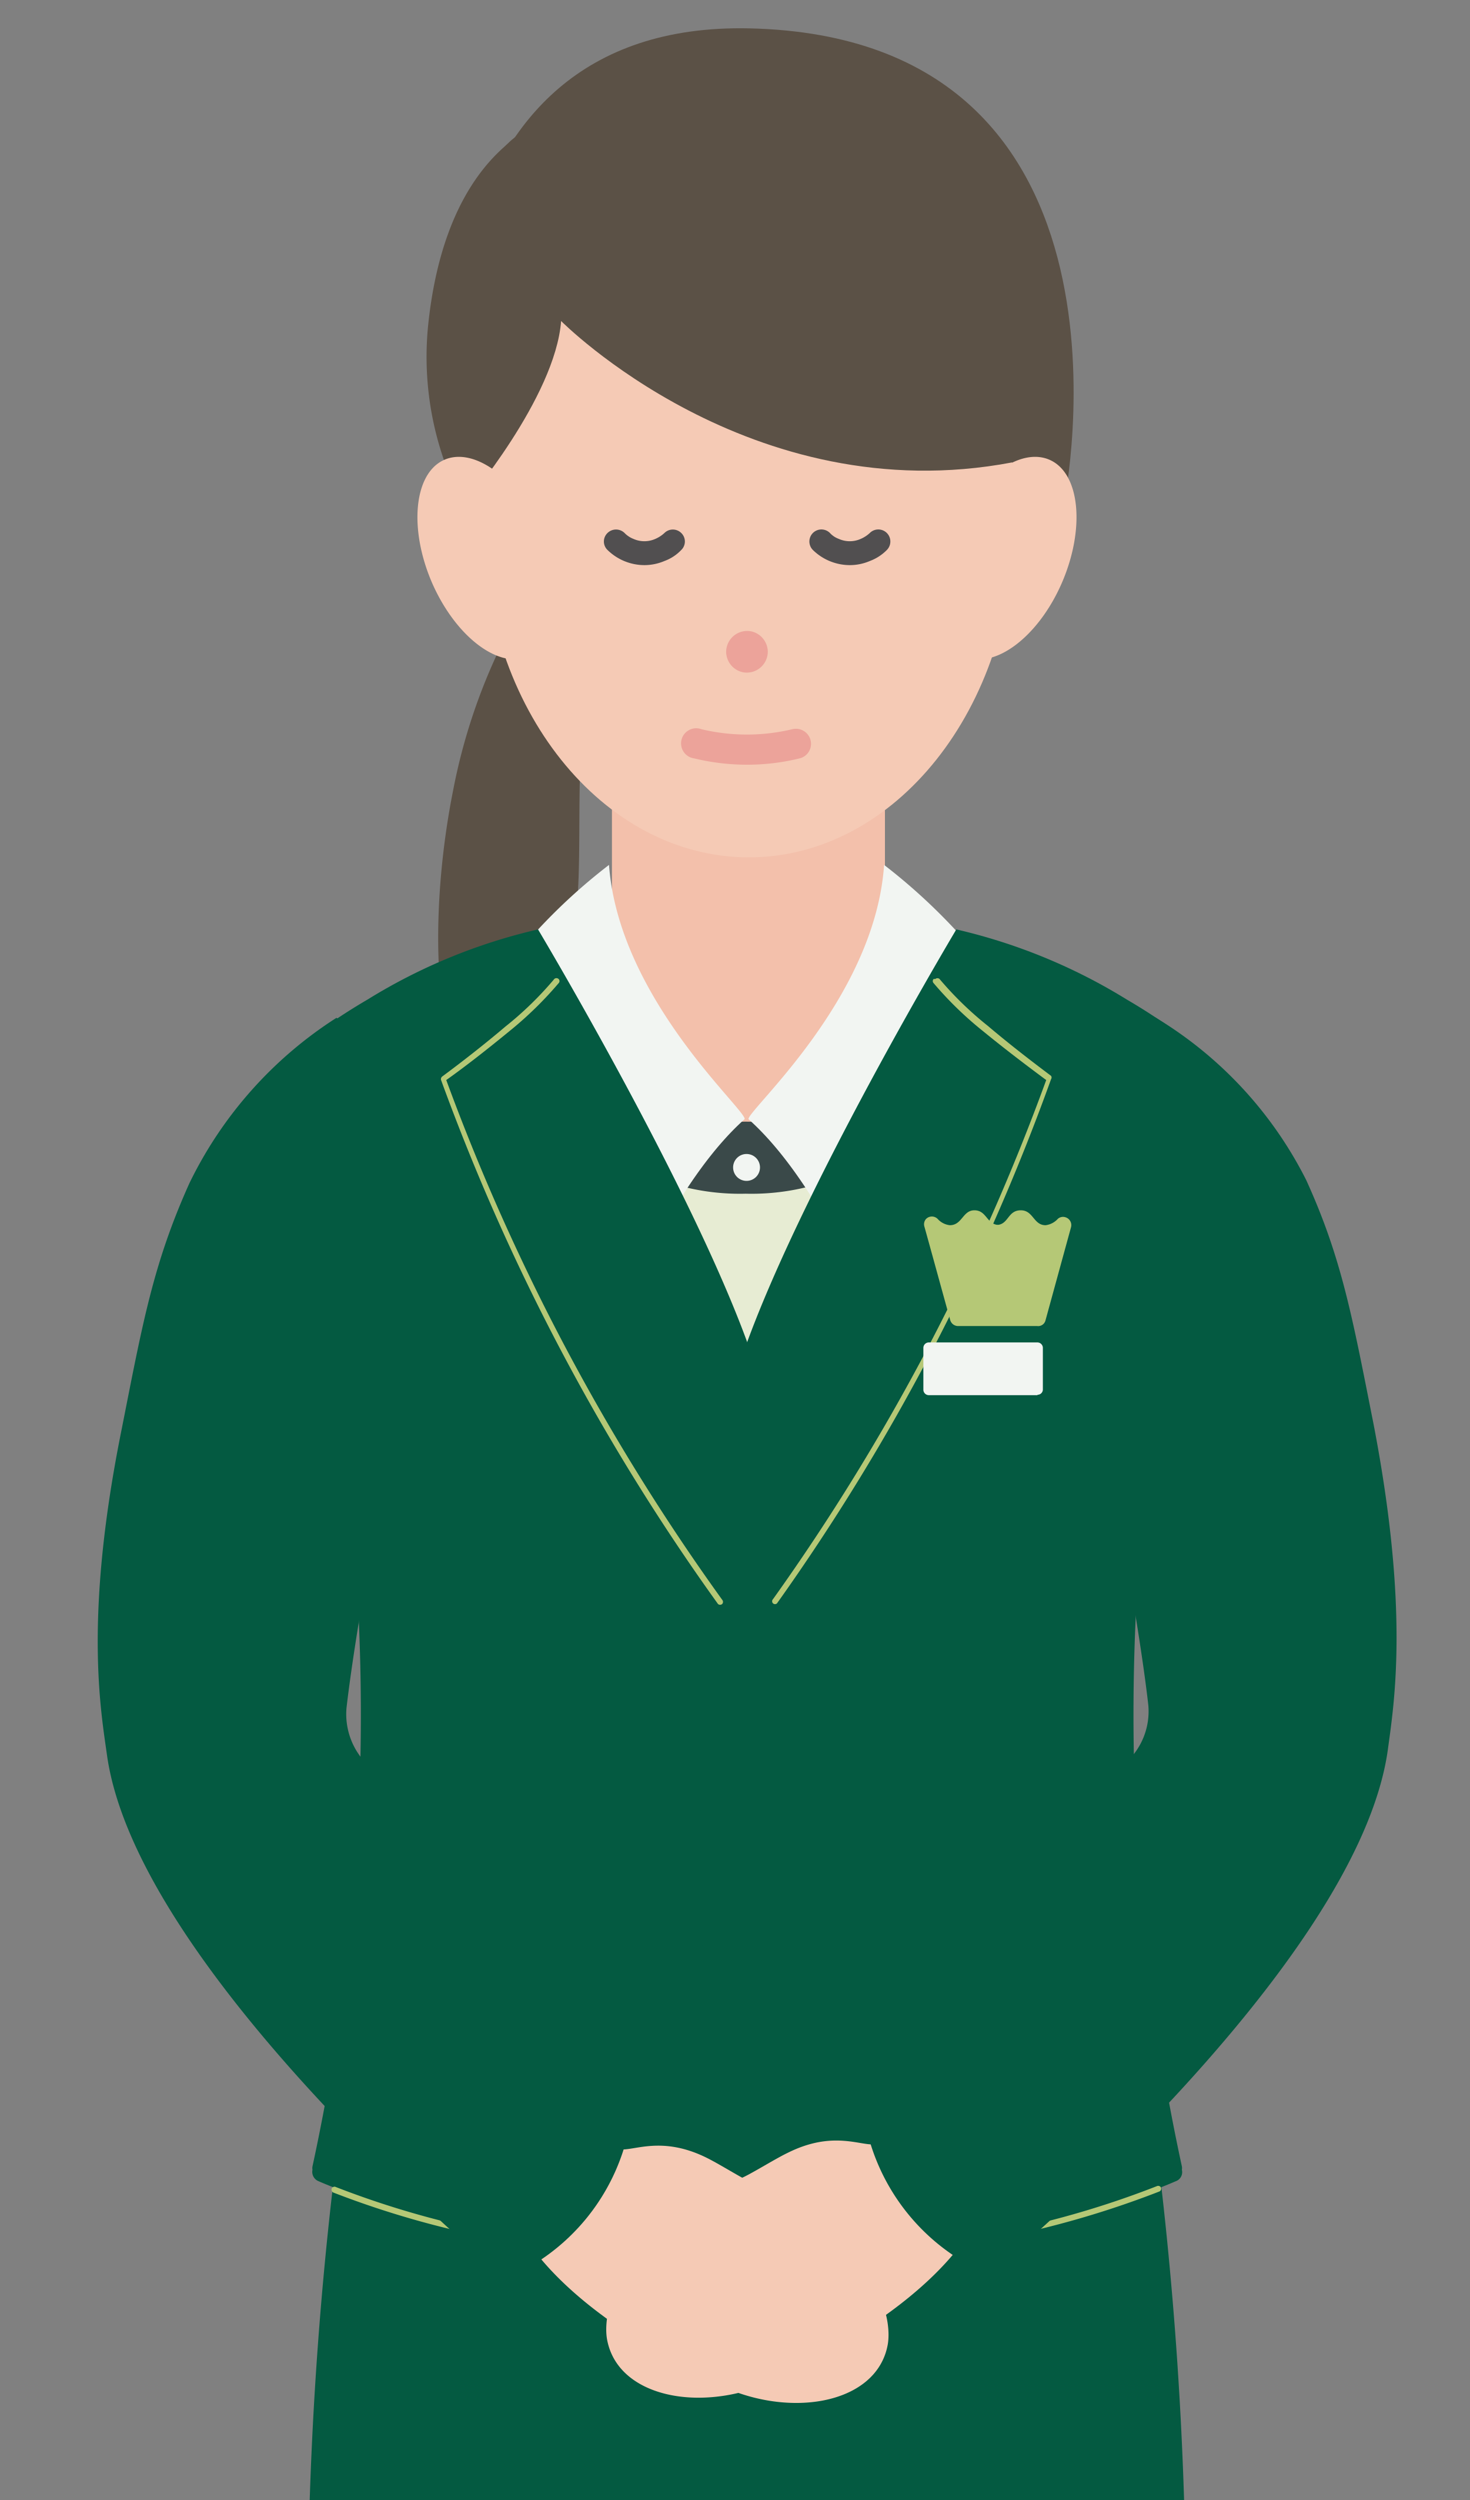
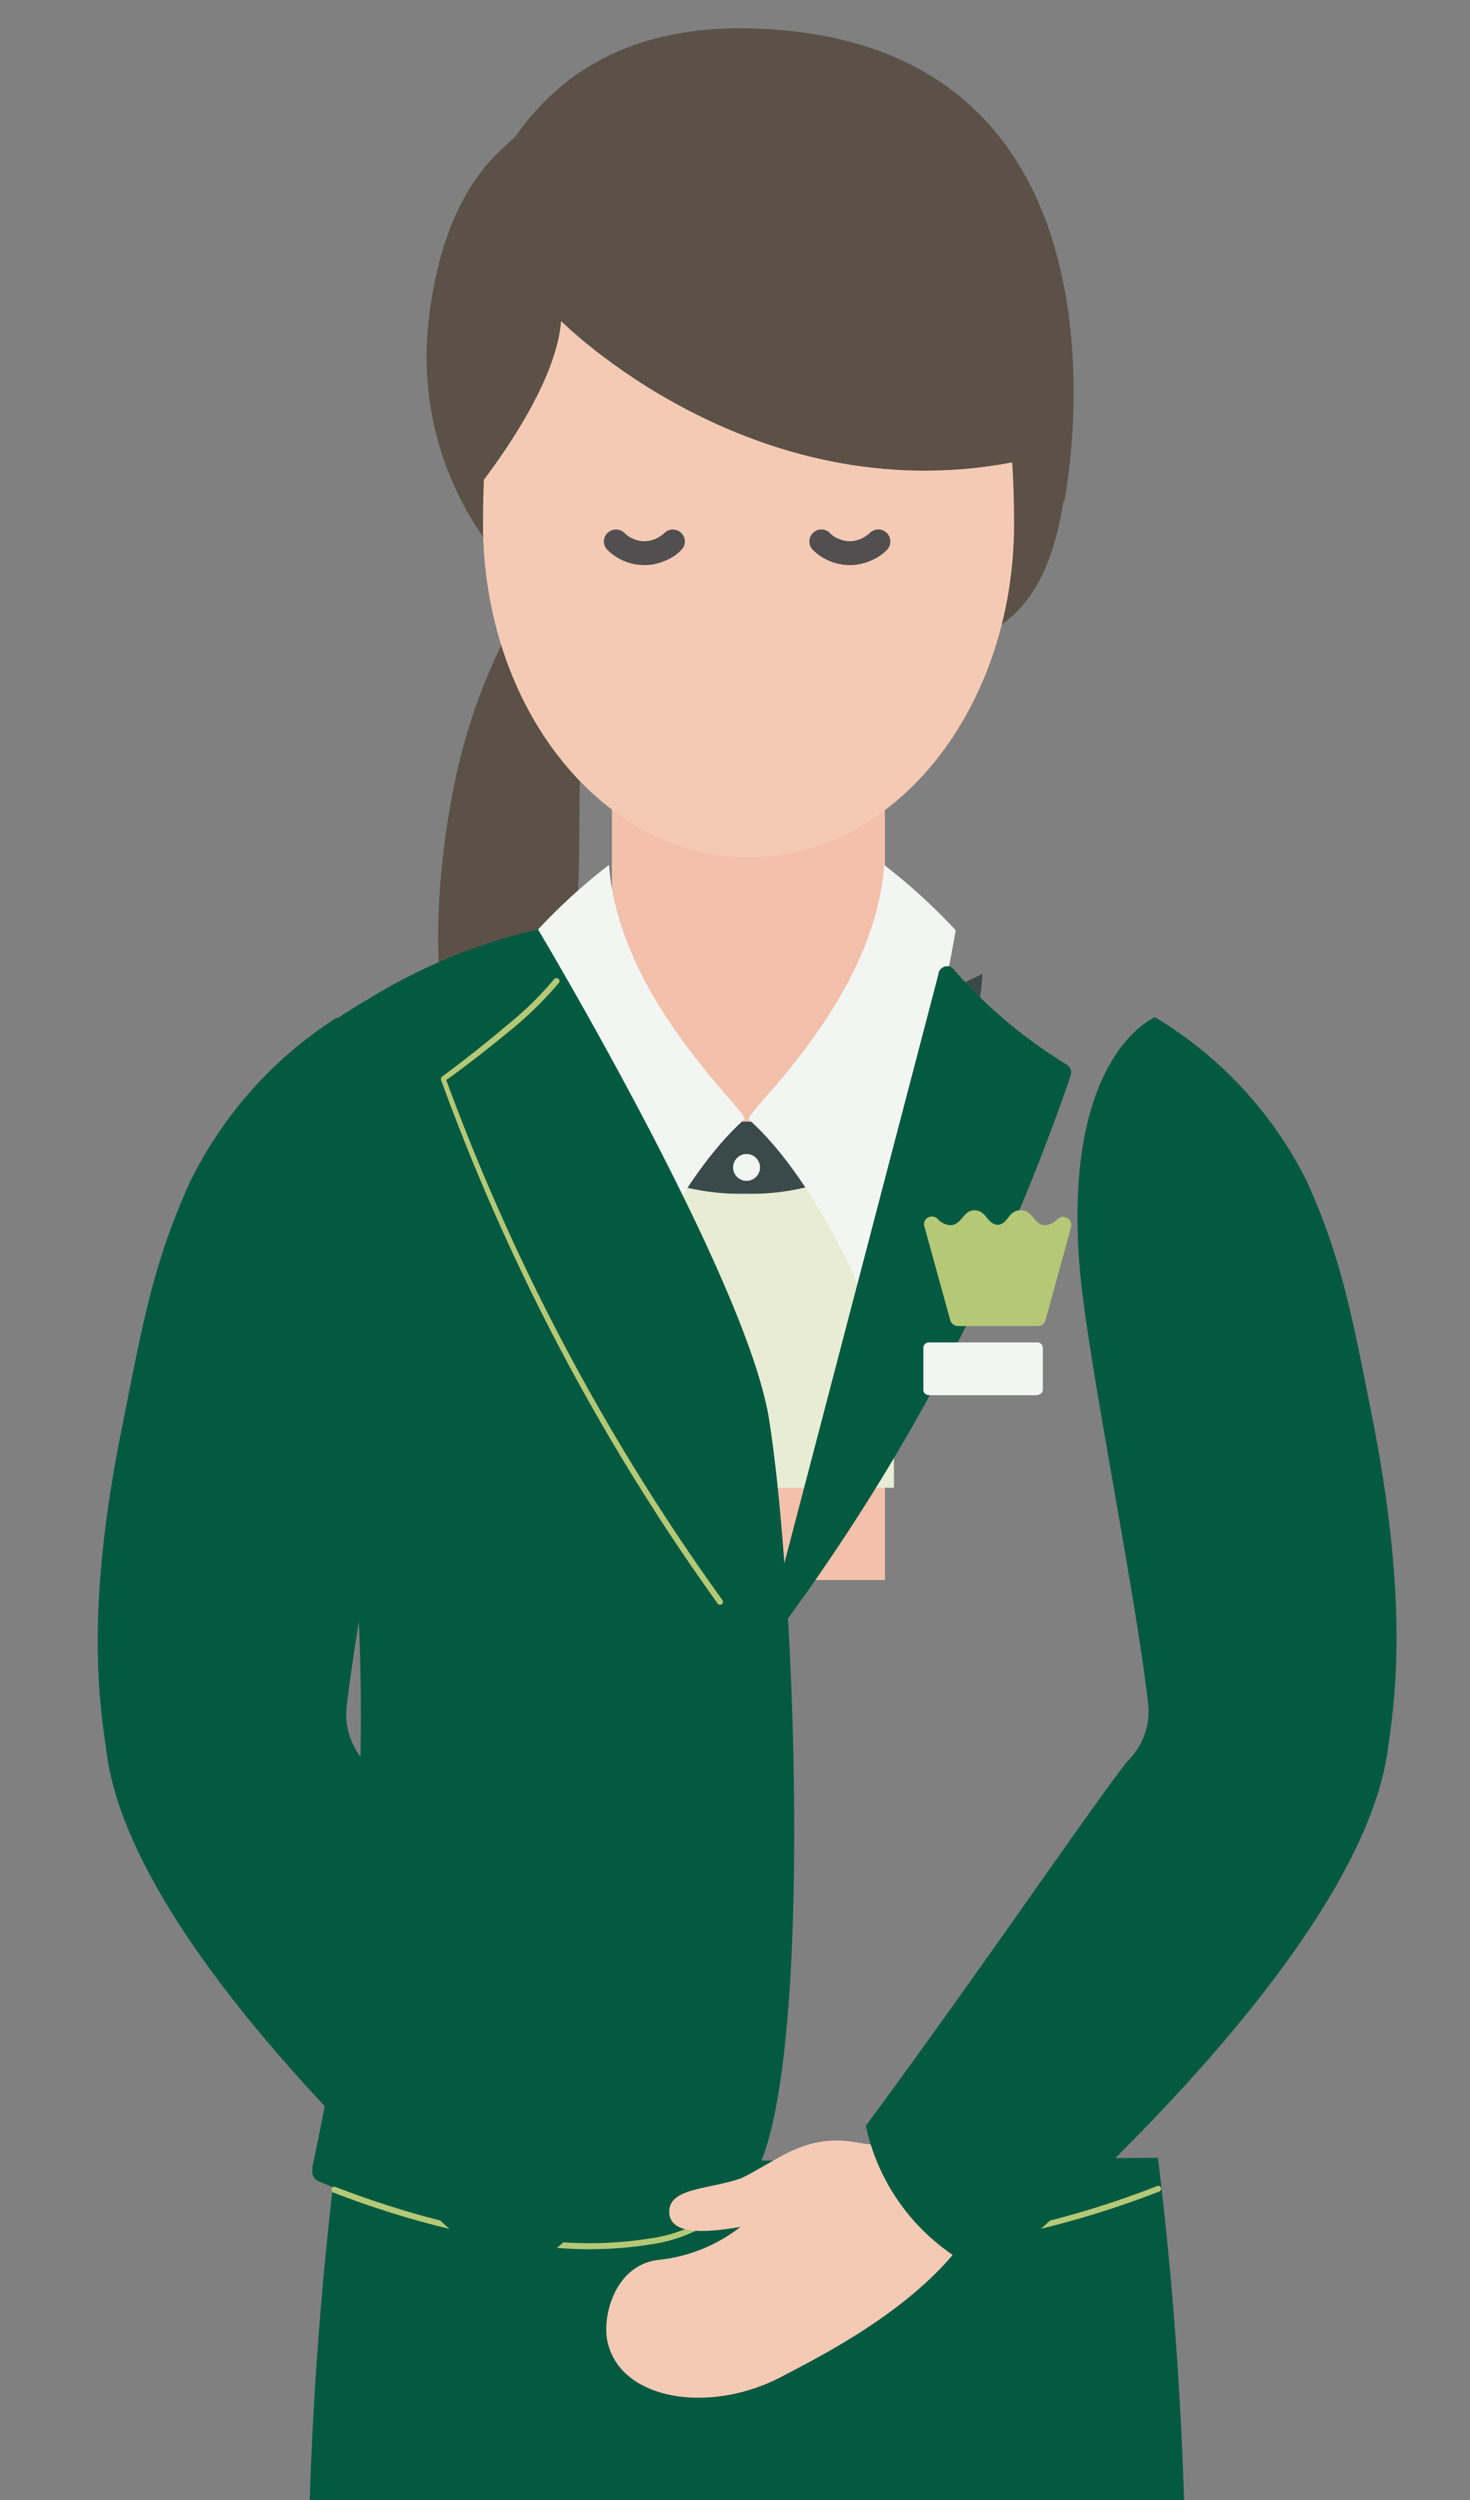
<svg xmlns="http://www.w3.org/2000/svg" viewBox="0 0 70 119">
  <rect x="0" y="0" width="70" height="119" fill="#808080" stroke="none" />
  <defs>
    <clipPath id="a">
      <path fill="none" d="M0 0h70v119H0z" />
    </clipPath>
  </defs>
  <g clip-path="url(#a)">
    <path d="M24 30.45a27.87 27.87 0 00-2.43 7.21c-.93 4.67-1.17 11 .73 14.36l2.95-.17s.12-.71 1.94-7.06c.89-3.13-.26-10.22 1.36-13.62z" fill="#5b5146" />
    <path d="M55.14 102.71l-19.58.14H16a179.17 179.17 0 00-.77 36.24c1.56 20.92 3.69 36.47 3.69 36.47s4.08 1.22 16.64 1.22 16.65-1.22 16.65-1.22 2.12-15.55 3.68-36.47a180.57 180.57 0 00-.75-36.38z" fill="#045a41" />
    <path d="M42.14 33h-13v42.21h13z" fill="#f3c0ab" />
    <path d="M42.57 54.24H28.11v16.58h14.46z" fill="#e7ecd3" />
    <path d="M46.78 46.35a11 11 0 01-11.27 10.47 11 11 0 01-11.27-10.47 9.78 9.78 0 003.7 1.13 7.51 7.51 0 007.57 5.91 7.53 7.53 0 007.57-5.91 9.71 9.71 0 003.7-1.13z" fill="#3a4949" />
    <path d="M35.55 56.21a.64.64 0 10-.64-.64.64.64 0 00.64.64zM29 41.17a27.28 27.28 0 00-3.42 3.12c1 5.8 3.48 15 4.31 16.81a.21.21 0 00.26.12.2.2 0 00.11-.11s2.16-5.13 5.2-7.84c.05-.47-5.99-5.73-6.46-12.1zm13.1 0a27.9 27.9 0 013.41 3.11c-1 5.8-3.47 15-4.31 16.82a.2.2 0 01-.25.12.2.2 0 01-.11-.11s-2.16-5.13-5.2-7.84c0-.47 6.02-5.73 6.46-12.1z" fill="#f2f5f2" />
    <path d="M36.37 102.55c2.3-6.45 1.46-27.43.25-35-1.06-6.69-11-23.31-11-23.31a26.84 26.84 0 00-8.12 3.34 28.42 28.42 0 00-4.21 3l2.35 13.4a101.49 101.49 0 01-.76 39.14.41.41 0 000 .16.48.48 0 00.3.55c2.68 1.17 18.31 6.83 21.19-1.28z" fill="#045a41" />
-     <path d="M34.8 102.55c-2.3-6.45-1.46-27.43-.26-35 1.06-6.69 11-23.31 11-23.31a27 27 0 018.12 3.34 28.42 28.42 0 014.21 3l-2.35 13.4a101.49 101.49 0 00.76 39.14.45.45 0 010 .16.46.46 0 01-.3.55c-2.67 1.17-18.31 6.83-21.18-1.28z" fill="#045a41" />
-     <path d="M25.69 46.16a22.74 22.74 0 01-5.36 4.51.47.47 0 00-.2.51A96.8 96.8 0 0033.57 77a.44.44 0 00.61.11.43.43 0 00.17-.48l-7.9-30.23a.42.42 0 00-.51-.33.48.48 0 00-.25.09z" fill="#045a41" />
    <path d="M26.6 46.6a.14.14 0 010 .2 17.53 17.53 0 01-2.35 2.29c-1 .82-2.08 1.67-3 2.32a103.16 103.16 0 0013.14 24.74.15.15 0 010 .2.15.15 0 01-.2 0A103.16 103.16 0 0121 51.4a.16.16 0 01.06-.16c.88-.65 2-1.52 3-2.37a16.31 16.31 0 002.31-2.24.15.15 0 01.23-.03z" fill="#b5c876" fill-rule="evenodd" />
    <path d="M45.43 46.16a23 23 0 005.36 4.51.45.45 0 01.2.51A96.8 96.8 0 0137.55 77a.44.44 0 01-.61.11.45.45 0 01-.17-.48l7.91-30.23a.43.43 0 01.52-.4.43.43 0 01.23.16z" fill="#045a41" />
-     <path d="M44.54 46.6a.15.15 0 01.2 0 16.31 16.31 0 002.31 2.24c1 .85 2.13 1.72 3 2.37a.14.14 0 010 .16A103.16 103.16 0 0137 76.32a.14.14 0 01-.19 0 .14.14 0 010-.2 103.51 103.51 0 0013.01-24.71c-.88-.65-2-1.5-3-2.32a17 17 0 01-2.36-2.29.14.14 0 010-.2z" fill="#b5c876" fill-rule="evenodd" />
    <path d="M49.4 66.41h-5.17a.26.26 0 01-.26-.25v-2a.26.26 0 01.25-.26h5.18a.26.26 0 01.26.25v2a.25.25 0 01-.25.24z" fill="#f2f5f2" />
    <path d="M49.78 62.87L51 58.42a.39.39 0 00-.27-.48.37.37 0 00-.36.08.94.94 0 01-.58.3c-.58 0-.58-.71-1.18-.71s-.58.61-1.06.69h-.08c-.49-.08-.51-.69-1.07-.69s-.58.71-1.17.71a.91.91 0 01-.58-.3.39.39 0 00-.55 0 .38.38 0 00-.08.37c.34 1.22 1 3.63 1.23 4.45a.39.39 0 00.39.28h3.75a.36.36 0 00.39-.25z" fill="#b5c876" />
    <path d="M35.58 103.92a.17.17 0 01.11.06 6.82 6.82 0 004.4 2.55 18.19 18.19 0 005.89 0 43.71 43.71 0 009.11-2.47.15.15 0 01.19.06.15.15 0 01-.06.19 44.9 44.9 0 01-9.22 2.5 18.25 18.25 0 01-6 0 7.18 7.18 0 01-4.46-2.51 7.19 7.19 0 01-4.47 2.52 18.65 18.65 0 01-6 0 43.79 43.79 0 01-9.21-2.46.16.16 0 01-.06-.2.15.15 0 01.16-.07 43.24 43.24 0 009.15 2.45 18.6 18.6 0 005.91 0 6.94 6.94 0 004.43-2.54.17.17 0 01.13-.08z" fill="#b5c876" fill-rule="evenodd" />
    <path d="M20.39 15.46a15 15 0 003.08 10.73A12.32 12.32 0 0033.59 31c10.22 0 16 1.84 17.17-8C51.47 17 51 9.65 46 5.62c-4.57-3.7-17.19-2.75-21.68 1.08L24 7c-2.46 2.19-3.32 5.68-3.61 8.46z" fill="#5b5146" />
    <path d="M48.29 24.92c0 8.8-5.67 15.89-12.63 15.89S23 33.72 23 24.92c0-14.05 5.67-18.3 12.63-18.3s12.66 4.53 12.66 18.3z" fill="#f5cab5" />
    <path d="M22.17 23.94s4.27-5 4.55-8.66c0 0 9 9.1 21.48 6.73l2.48 1.87s4.48-22.09-15-22.53C19.63 1 20.89 20.11 22.17 23.94z" fill="#5b5146" />
-     <path d="M50.55 27.78c1.13-2.58.89-5.22-.54-5.88s-3.52.86-4.65 3.44-.89 5.22.54 5.89 3.52-.88 4.65-3.45zm-29.96 0c-1.13-2.58-.89-5.22.54-5.88s3.52.86 4.65 3.44.9 5.22-.54 5.89-3.51-.88-4.65-3.45zm8.94 74.53c.69.07 2-.65 4.12.4.67.33 1.89 1.11 2.3 1.25 1.48.5 3.34.44 3.35 1.53s-1.53 1.08-3.39.75a7.58 7.58 0 003.9 1.58c2.1.25 2.67 2.68 2.46 3.8-.54 2.89-4.88 3.57-8.31 1.76-2.31-1.22-9.44-4.71-10.21-10-.58-4 2.88-2.9 4.61-2.13.47.24.64 1 1.17 1.06z" fill="#f5cab5" />
    <path d="M5.09 83.51c1.43 10.41 19 24.95 19 24.95a9.91 9.91 0 005.85-7.07C24.43 93.91 19.52 86.65 17.5 84a3.37 3.37 0 01-1-2.7c.63-5.48 2.94-16.6 3.28-20.85.84-10.05-3.76-12-3.76-12a19.39 19.39 0 00-7 7.87C7.3 60.14 6.8 62.94 5.8 68 4 76.89 4.78 81.3 5.09 83.51z" fill="#045a41" />
    <path d="M41.65 102.07c-.7.07-2-.66-4.13.4-.67.32-1.89 1.1-2.3 1.24-1.47.5-3.33.44-3.35 1.54s1.54 1.07 3.39.75a7.61 7.61 0 01-3.9 1.57c-2.1.25-2.66 2.68-2.45 3.8.54 2.89 4.88 3.57 8.31 1.76 2.31-1.22 9.44-4.71 10.2-10 .59-4-2.87-2.9-4.6-2.13-.49.24-.65 1-1.17 1.07z" fill="#f5cab5" />
    <path d="M66.09 83.27c-1.43 10.41-19 25-19 25a9.94 9.94 0 01-5.86-7.08c5.52-7.48 10.43-14.74 12.45-17.35a3.3 3.3 0 001-2.69c-.62-5.49-2.93-16.6-3.27-20.85C50.59 50.2 55 48.42 55 48.42a19 19 0 017.2 7.75c1.7 3.73 2.2 6.54 3.2 11.58 1.72 8.91.99 13.3.69 15.52z" fill="#045a41" />
-     <path d="M35.38 32a1 1 0 001.16-.78.86.86 0 000-.39 1 1 0 00-.78-.78 1 1 0 00-1.16.78.86.86 0 000 .39 1 1 0 00.78.78zm.2 4.4a10.66 10.66 0 01-2.52-.3.72.72 0 11.34-1.39 9.32 9.32 0 004.33 0 .72.72 0 01.87.53.71.71 0 01-.53.86 10.41 10.41 0 01-2.49.3z" fill="#eca39a" />
    <path d="M30.69 26.9a2.52 2.52 0 01-1.76-.72.56.56 0 010-.81.58.58 0 01.81 0 1.19 1.19 0 00.42.28 1.28 1.28 0 001.05 0 1.52 1.52 0 00.43-.28.57.57 0 01.8 0 .56.56 0 010 .81 2.09 2.09 0 01-.79.52 2.46 2.46 0 01-.96.2zm9.78 0a2.52 2.52 0 01-1.76-.72.57.57 0 11.81-.81 1.07 1.07 0 00.42.28 1.28 1.28 0 001.05 0 1.52 1.52 0 00.43-.28.57.57 0 11.81.81 2.21 2.21 0 01-.8.52 2.43 2.43 0 01-.96.2z" fill="#514f50" />
  </g>
</svg>